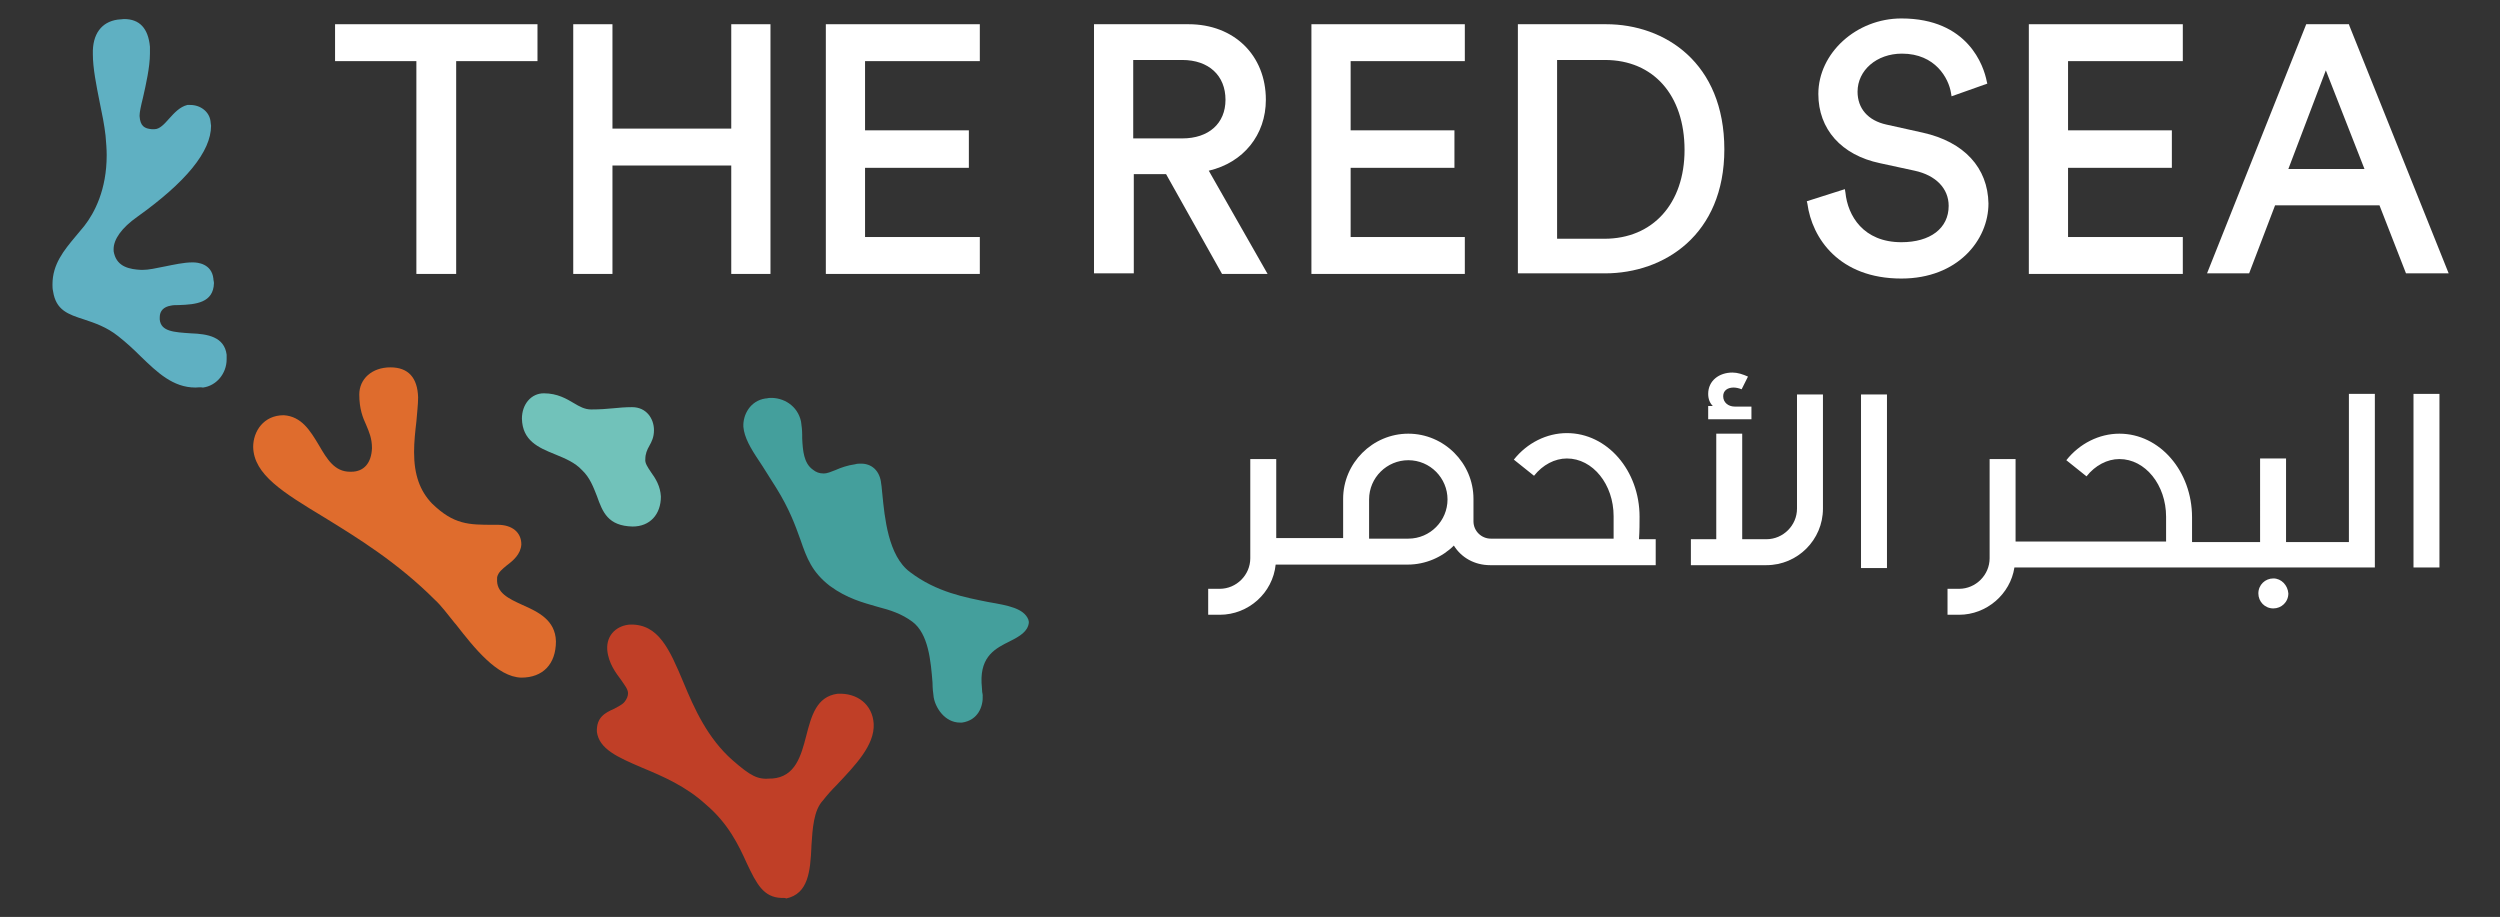
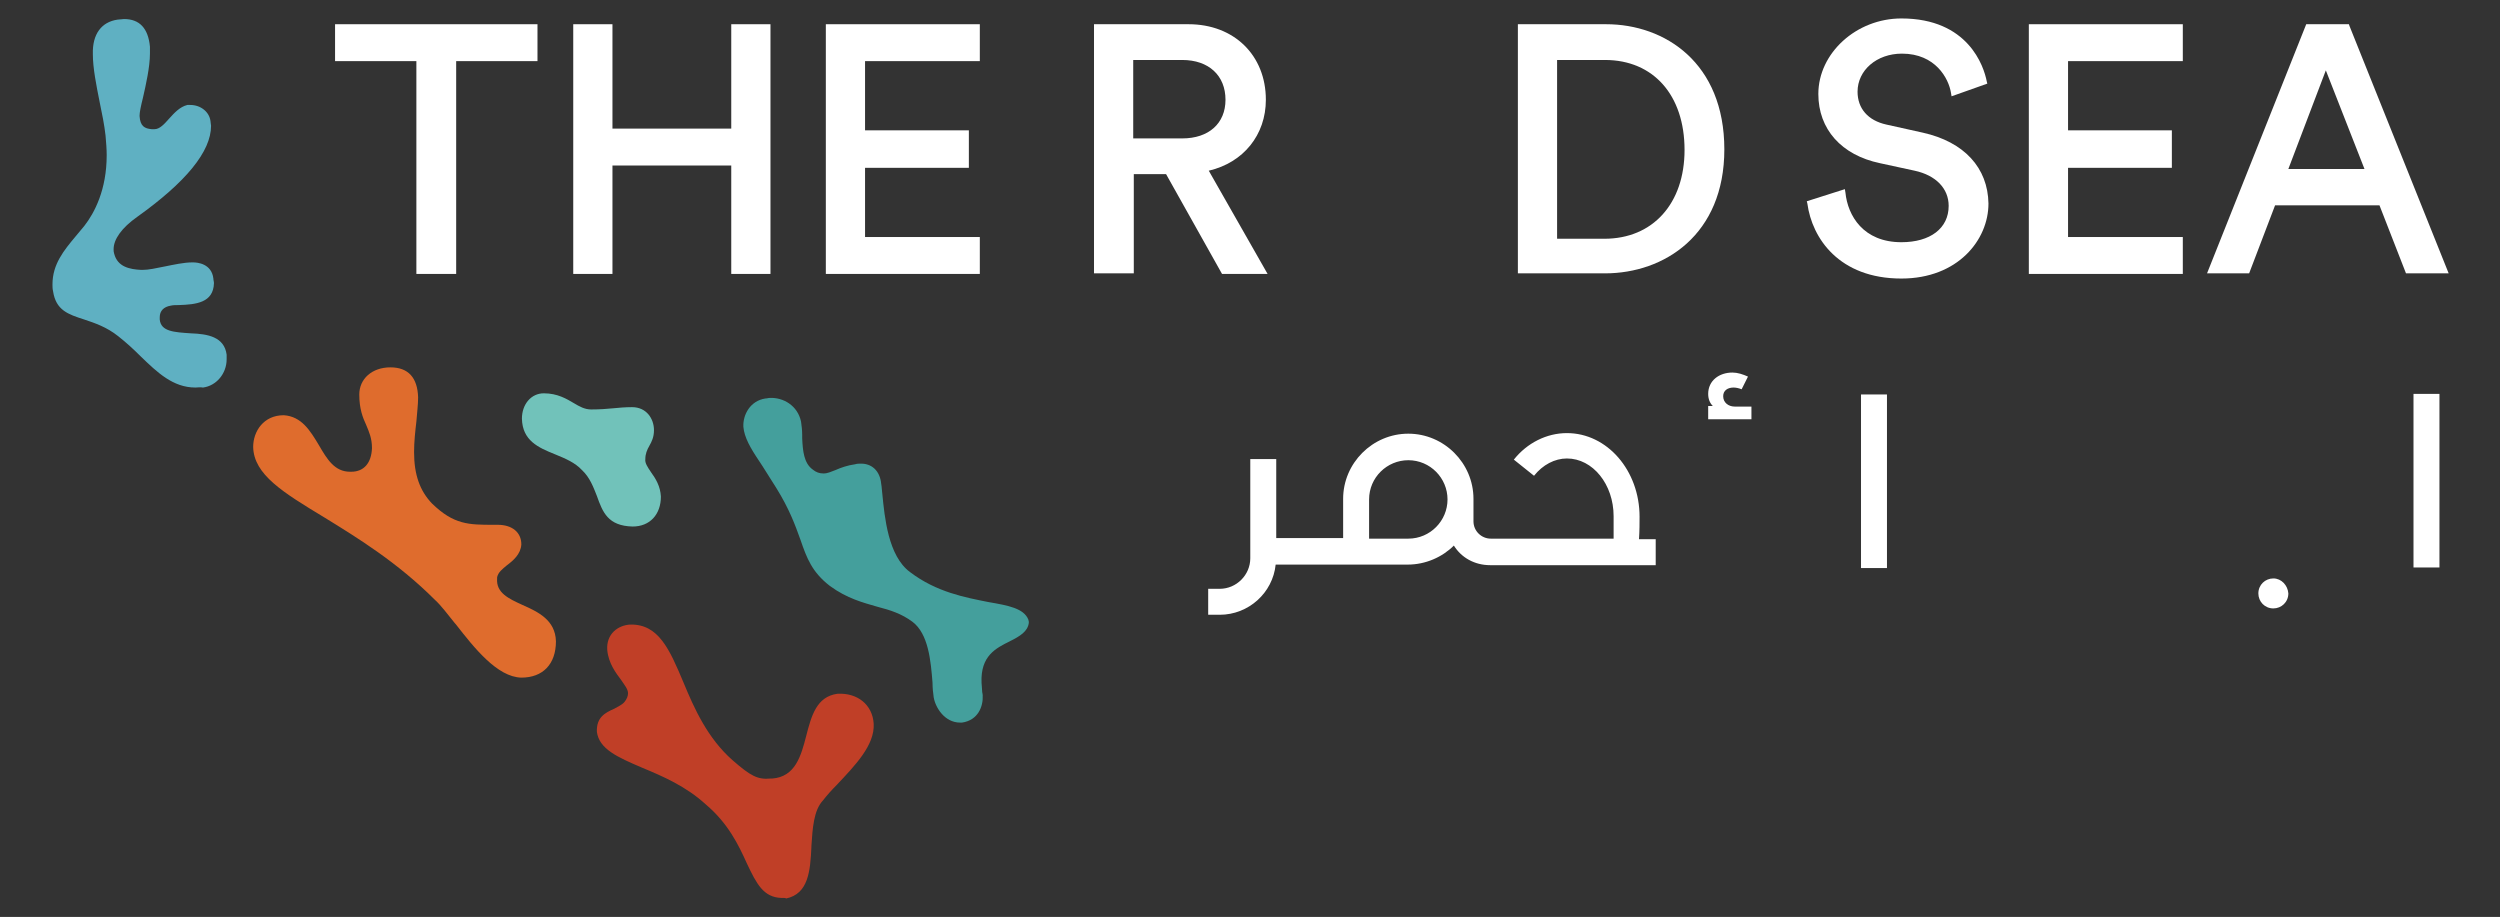
<svg xmlns="http://www.w3.org/2000/svg" version="1.1" id="LOGO_H" x="0px" y="0px" viewBox="0 0 433.5 159" style="enable-background:new 0 0 433.5 159;" xml:space="preserve">
  <rect x="0" y="0" width="433.5" height="159" fill="#333333" stroke="none" />
  <style type="text/css">
	.st0{fill:#C03F27;}
	.st1{fill:#449F9C;}
	.st2{fill:#71C2BA;}
	.st3{fill:#DF6C2D;}
	.st4{fill:#5FB0C2;}
	.st5{fill:#FFFFFF;}
</style>
  <g>
    <g>
      <path class="st0" d="M135.9,155.7c-0.1,0-0.2,0-0.4,0c-3.1-0.1-4.3-2.4-6-6c-1.4-3.1-3.2-6.9-7.1-10.2c-3.5-3.2-7.5-4.9-11.1-6.4    c-4.2-1.8-7.4-3.2-7.8-6.2c-0.1-2.5,1.4-3.3,3-4c0.7-0.4,1.4-0.7,1.8-1.2c0.4-0.5,0.6-1,0.6-1.5c0-0.7-0.6-1.4-1.2-2.3    c-0.9-1.2-2.2-2.9-2.4-5.2c-0.2-2.8,1.9-4.3,4-4.4c4.9-0.1,6.8,4.3,9.2,10c1.9,4.6,4.2,9.7,8.5,13.5c3.2,2.8,4.4,3.4,6.6,3.2    c0.1,0,0.2,0,0.3,0c4-0.3,5-3.9,5.9-7.4c0.9-3.5,1.8-6.8,5.4-7.3c3.5-0.2,6.1,1.9,6.3,5.2c0.2,3.7-3.2,7.2-6.4,10.6    c-0.9,0.9-1.7,1.8-2.4,2.7c-1.6,1.7-1.8,4.8-2,7.9l0,0.2c-0.2,4.1-0.5,8.1-4.4,8.9C136.2,155.7,136.1,155.7,135.9,155.7z" />
      <path class="st1" d="M166.5,125.3c-2.7,0-4.3-2.6-4.6-4.4c-0.1-0.7-0.2-1.6-0.2-2.5c-0.3-3.8-0.7-8.5-3.5-10.6    c-1.9-1.4-3.8-2-6.1-2.6c-2.4-0.7-5.2-1.4-8.2-3.6c-3.1-2.4-4-4.8-5.1-8c-0.9-2.5-1.9-5.3-4.2-9c-0.9-1.4-1.7-2.7-2.4-3.8    c-1.6-2.4-2.8-4.2-3.2-6.1c0-0.2-0.1-0.5-0.1-0.7c-0.1-2.1,1.2-4.5,3.8-4.9c0.3,0,0.5-0.1,0.8-0.1c2.3-0.1,4.8,1.3,5.4,4.1    c0.1,0.7,0.2,1.5,0.2,2.3l0,0.6c0.1,2.2,0.3,4.3,1.8,5.4c0.6,0.5,1.2,0.7,1.9,0.7c0,0,0,0,0,0c0.7,0,1.3-0.3,2.1-0.6    c0.9-0.4,2-0.8,3.4-1c0.3-0.1,0.6-0.1,0.8-0.1c2.1-0.1,3.5,1.3,3.7,3.5c0.1,0.5,0.1,1.1,0.2,1.8c0.4,4,1,10.7,4.8,13.5    c4.6,3.5,9.6,4.4,13.6,5.2c3.5,0.6,6.1,1.1,6.9,3c0.1,0.3,0.1,0.4,0.1,0.6c-0.2,1.5-1.5,2.3-3.3,3.2c-2.4,1.2-5.1,2.5-4.9,7.2    c0,0.4,0.1,0.9,0.1,1.4c0,0.3,0.1,0.5,0.1,0.8c0.1,1.9-0.8,4.3-3.6,4.7L166.5,125.3z" />
      <path class="st2" d="M109.7,91.3c-4.3-0.1-5.2-2.5-6.2-5.3c-0.6-1.5-1.2-3.2-2.6-4.5c-1.2-1.3-2.9-2-4.6-2.7    c-3-1.2-5.7-2.4-5.8-6.2c0-2.5,1.6-4.4,3.8-4.4c2.4,0,4,1,5.2,1.7c1,0.6,1.9,1.1,3,1.1c1.6,0,2.7-0.1,3.8-0.2    c1-0.1,2.1-0.2,3.3-0.2c2.5,0,3.8,2,3.8,4c0,1.2-0.4,2-0.8,2.7c-0.4,0.7-0.7,1.4-0.7,2.3c-0.1,0.7,0.4,1.4,1,2.3    c0.8,1.1,1.6,2.4,1.7,4.2C114.6,89.2,112.7,91.3,109.7,91.3L109.7,91.3z" />
      <path class="st3" d="M90.4,117.5c-4.2-0.1-8.2-5.2-11.4-9.3l-0.1-0.1c-1.3-1.6-2.4-3.1-3.5-4.1c-6.5-6.5-13.5-10.8-19.2-14.3    c-7.1-4.3-12.2-7.4-12.3-12.2c0-2.7,1.8-5.5,5.3-5.5c3.1,0.2,4.6,2.7,6.1,5.2c1.4,2.4,2.7,4.6,5.4,4.6l0.2,0    c2.2,0,3.5-1.5,3.6-4.1c0-1.7-0.5-2.8-1-4c-0.6-1.3-1.2-2.8-1.2-5.3c0-2.7,2.2-4.7,5.4-4.7c3.1,0,4.7,1.8,4.8,5.2    c0,1.3-0.2,2.8-0.3,4.2c-0.2,1.7-0.4,3.5-0.4,5.3c0,3.9,1,6.7,3.1,8.9C78.7,91,81.3,91,85.6,91h0.7c2.5,0,4.1,1.3,4.1,3.4    c-0.1,1.7-1.4,2.8-2.6,3.7c-0.7,0.6-1.4,1.1-1.6,2c0,0,0,0.2,0,0.2c-0.2,2.5,2,3.5,4.4,4.6c2.7,1.2,5.7,2.6,5.8,6.3    C96.4,115.2,94.1,117.5,90.4,117.5L90.4,117.5z" />
      <path class="st4" d="M33.9,67.2c-3.9,0-6.6-2.6-9.5-5.4c-1.2-1.2-2.5-2.4-3.9-3.5c-2-1.6-4.1-2.3-5.9-2.9    c-2.8-0.9-4.9-1.6-5.4-4.9c-0.1-0.4-0.1-0.8-0.1-1.2c0-3.5,2-5.9,4-8.3c0.5-0.6,1-1.2,1.5-1.8c1.8-2.3,3.9-6.3,3.9-12.3    c0-1.1-0.1-2.2-0.2-3.4c-0.2-1.8-0.6-3.8-1-5.7c-0.6-3-1.2-6-1.2-8.4c-0.1-3.5,1.5-5.6,4.3-6c0.4,0,0.8-0.1,1.1-0.1    c2.7,0,4.2,1.6,4.5,4.8C26,8.6,26,8.9,26,9.3c0,2.3-0.7,5.4-1.2,7.6c-0.4,1.6-0.6,2.6-0.6,3.2c0.1,1.8,0.9,2.2,2.1,2.3l0.5,0    c0.9,0,1.7-0.9,2.5-1.8c0.9-1,1.9-2.1,3.2-2.4c0.2,0,0.3,0,0.5,0c1.8,0,3.3,1.2,3.5,2.8c0,0.3,0.1,0.6,0.1,0.8    c0,4.5-4.4,9.8-12.8,15.8c-2.7,1.9-4.1,3.9-4.1,5.6c0,0.3,0,0.5,0.1,0.8c0.6,2.3,2.7,2.7,4.7,2.8l0.2,0c1.1,0,2.4-0.3,3.9-0.6    c1.5-0.3,3.3-0.7,4.7-0.7l0.2,0c0.7,0,3.2,0.2,3.5,2.8c0,0.3,0.1,0.5,0.1,0.8c-0.1,3.4-3.1,3.7-6.1,3.8c-0.5,0-1,0-1.4,0.1    c-1.2,0.2-1.9,0.9-1.9,2l0,0.4c0.2,2.1,2.5,2.2,5.4,2.4c2.9,0.1,5.8,0.6,6.2,3.7c0,0.2,0,0.5,0,0.8c0,2.5-1.8,4.6-4.1,4.9    C34.7,67.1,34.3,67.2,33.9,67.2L33.9,67.2z" />
    </g>
    <g>
      <polygon class="st5" points="58.1,10.6 72.2,10.6 72.2,47.5 79.1,47.5 79.1,10.6 93.2,10.6 93.2,4.2 58.1,4.2   " />
      <polygon class="st5" points="126.8,22.3 106.2,22.3 106.2,4.2 99.4,4.2 99.4,47.5 106.2,47.5 106.2,28.7 126.8,28.7 126.8,47.5     133.6,47.5 133.6,4.2 126.8,4.2   " />
      <polygon class="st5" points="143.2,47.5 169.9,47.5 169.9,41.1 150,41.1 150,29.1 168,29.1 168,22.6 150,22.6 150,10.6     169.9,10.6 169.9,4.2 143.2,4.2   " />
      <path class="st5" d="M219.5,17.3c0-7.7-5.5-13.1-13.4-13.1h-16.4v43.2h6.9V30.2h5.6l9.7,17.3h7.9l-10.2-17.9    C215.6,28.2,219.5,23.4,219.5,17.3z M196.5,10.4h8.5c4.6,0,7.5,2.7,7.5,6.9c0,4.1-2.9,6.7-7.5,6.7h-8.5V10.4z" />
-       <polygon class="st5" points="227.4,47.5 254,47.5 254,41.1 234.2,41.1 234.2,29.1 252.2,29.1 252.2,22.6 234.2,22.6 234.2,10.6     254,10.6 254,4.2 227.4,4.2   " />
      <path class="st5" d="M278.5,4.2h-15.3v43.2h15.1c10.3,0,20.7-6.7,20.7-21.5C299,10.9,288.7,4.2,278.5,4.2z M270,10.4h8.3    c8.4,0,13.8,6.1,13.8,15.6c0,9.3-5.5,15.4-13.9,15.4H270V10.4z" />
      <path class="st5" d="M333.4,23l-6.3-1.4c-3.2-0.7-5-2.8-5-5.7c0-3.7,3.3-6.6,7.7-6.6c5.8,0,8.1,4.3,8.5,6.8l0.1,0.6l6.2-2.2    l-0.1-0.4c-0.5-2.6-3.2-10.9-14.8-10.9c-7.8,0-14.4,6-14.4,13.1c0,6.1,4,10.6,10.7,12l6,1.3c3.7,0.8,5.9,3.1,5.9,6.1    c0,3.9-3.2,6.3-8.2,6.3c-6.6,0-9.3-4.6-9.7-8.6l-0.1-0.6l-6.6,2.1l0.1,0.4c0.8,6,5.5,13,16.3,13c9.8,0,15.1-6.7,15.1-13    C344.7,29.1,340.6,24.6,333.4,23z" />
      <polygon class="st5" points="351.8,47.5 378.5,47.5 378.5,41.1 358.6,41.1 358.6,29.1 376.6,29.1 376.6,22.6 358.6,22.6     358.6,10.6 378.5,10.6 378.5,4.2 351.8,4.2   " />
      <path class="st5" d="M407.4,4.5l-0.1-0.3h-7.4l-17.2,43.2h7.3l4.5-11.8h18.1l4.6,11.8h7.4L407.4,4.5z M410,29.3h-13.2l6.5-17.1    L410,29.3z" />
    </g>
    <g>
-       <path class="st5" d="M311.6,88.2c0,2.9-2.4,5.3-5.3,5.3h-4.2V75.2h-4.5v18.3h-4.4V98h13.1c5.4,0,9.8-4.4,9.8-9.8V68.4h-4.5V88.2z" />
      <path class="st5" d="M284.3,89.6c0-8-5.6-14.5-12.6-14.5c-3.5,0-6.9,1.7-9.2,4.6l3.5,2.8c1.5-1.9,3.6-3,5.7-3    c4.5,0,8.1,4.5,8.1,10c0,0.9,0,2.5,0,3.9h-21.3c-1.6,0-3-1.3-3-3v-3.9c0-6.2-5.1-11.3-11.3-11.3c-6.2,0-11.3,5.1-11.3,11.3v6.8    h-11.6V79.6h-4.5v17.2c0,2.9-2.4,5.3-5.3,5.3h-2v4.5h2c5,0,9.2-3.8,9.7-8.7h11.6h2.2h9.1c3.1,0,6-1.3,8-3.3    c1.3,2.1,3.6,3.4,6.3,3.4h28.7v-4.5h-2.9C284.3,92.1,284.3,90.6,284.3,89.6z M244.2,93.4h-6.8v-6.8c0-3.8,3.1-6.8,6.8-6.8    c3.8,0,6.8,3.1,6.8,6.8S248,93.4,244.2,93.4z" />
      <path class="st5" d="M394.2,100.3c-1.4,0-2.6,1.1-2.6,2.6c0,1.4,1.1,2.6,2.6,2.6c1.4,0,2.6-1.1,2.6-2.6    C396.7,101.5,395.6,100.3,394.2,100.3z" />
      <path class="st5" d="M303.7,70.5h-2.9c-1.1,0-2-0.7-2-1.8c0-1,0.8-1.5,1.8-1.5c0.4,0,0.9,0.1,1.4,0.3l1.1-2.2    c-0.9-0.4-1.8-0.7-2.7-0.7c-2.3,0-4.2,1.4-4.2,3.7c0,0.9,0.3,1.6,0.8,2.1h-0.8v2.3h7.5V70.5z" />
      <rect x="322.7" y="68.4" class="st5" width="4.5" height="30.1" />
      <rect x="418.5" y="68.3" class="st5" width="4.5" height="30.1" />
-       <path class="st5" d="M407.5,94h-11.1V79.5h-4.5V94h-11.8c0-1.5,0-3.3,0-4.3c0-8-5.6-14.5-12.6-14.5c-3.5,0-6.9,1.7-9.2,4.6    l3.5,2.8c1.5-1.9,3.6-3,5.7-3c4.5,0,8.1,4.5,8.1,10c0,1,0,2.8,0,4.3h-26.1V79.6H345v17.2c0,2.9-2.4,5.3-5.3,5.3h-2v4.5h2    c4.8,0,8.9-3.6,9.6-8.2h60.3v0h2.2V68.3h-4.5V94z" />
    </g>
  </g>
</svg>